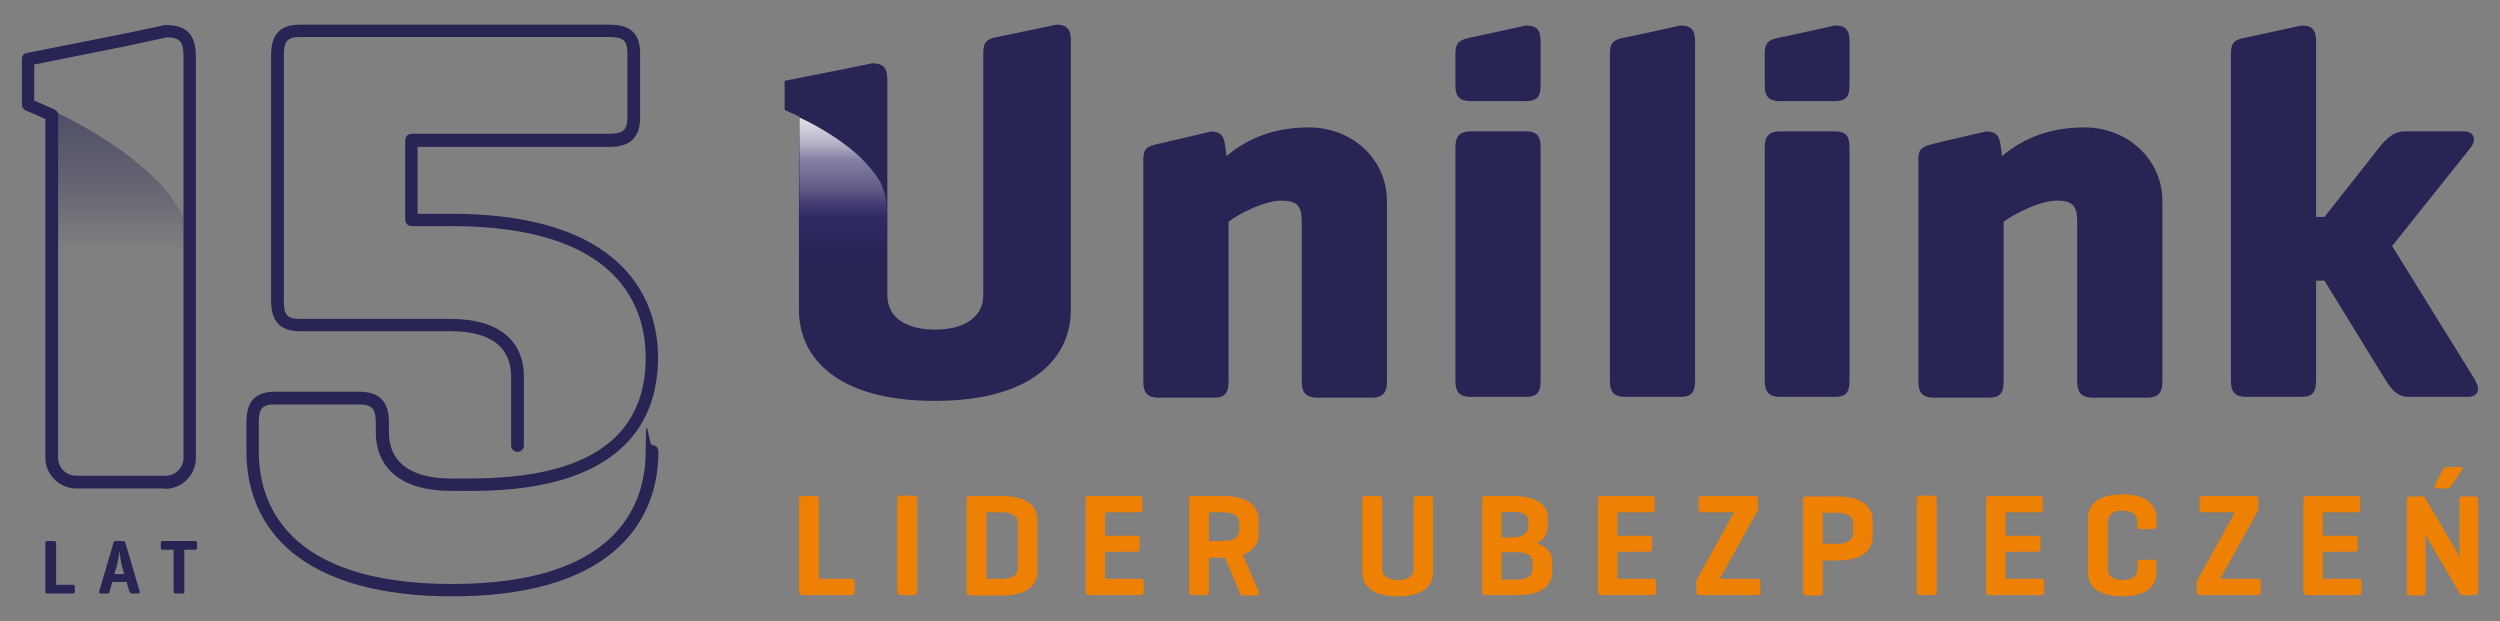
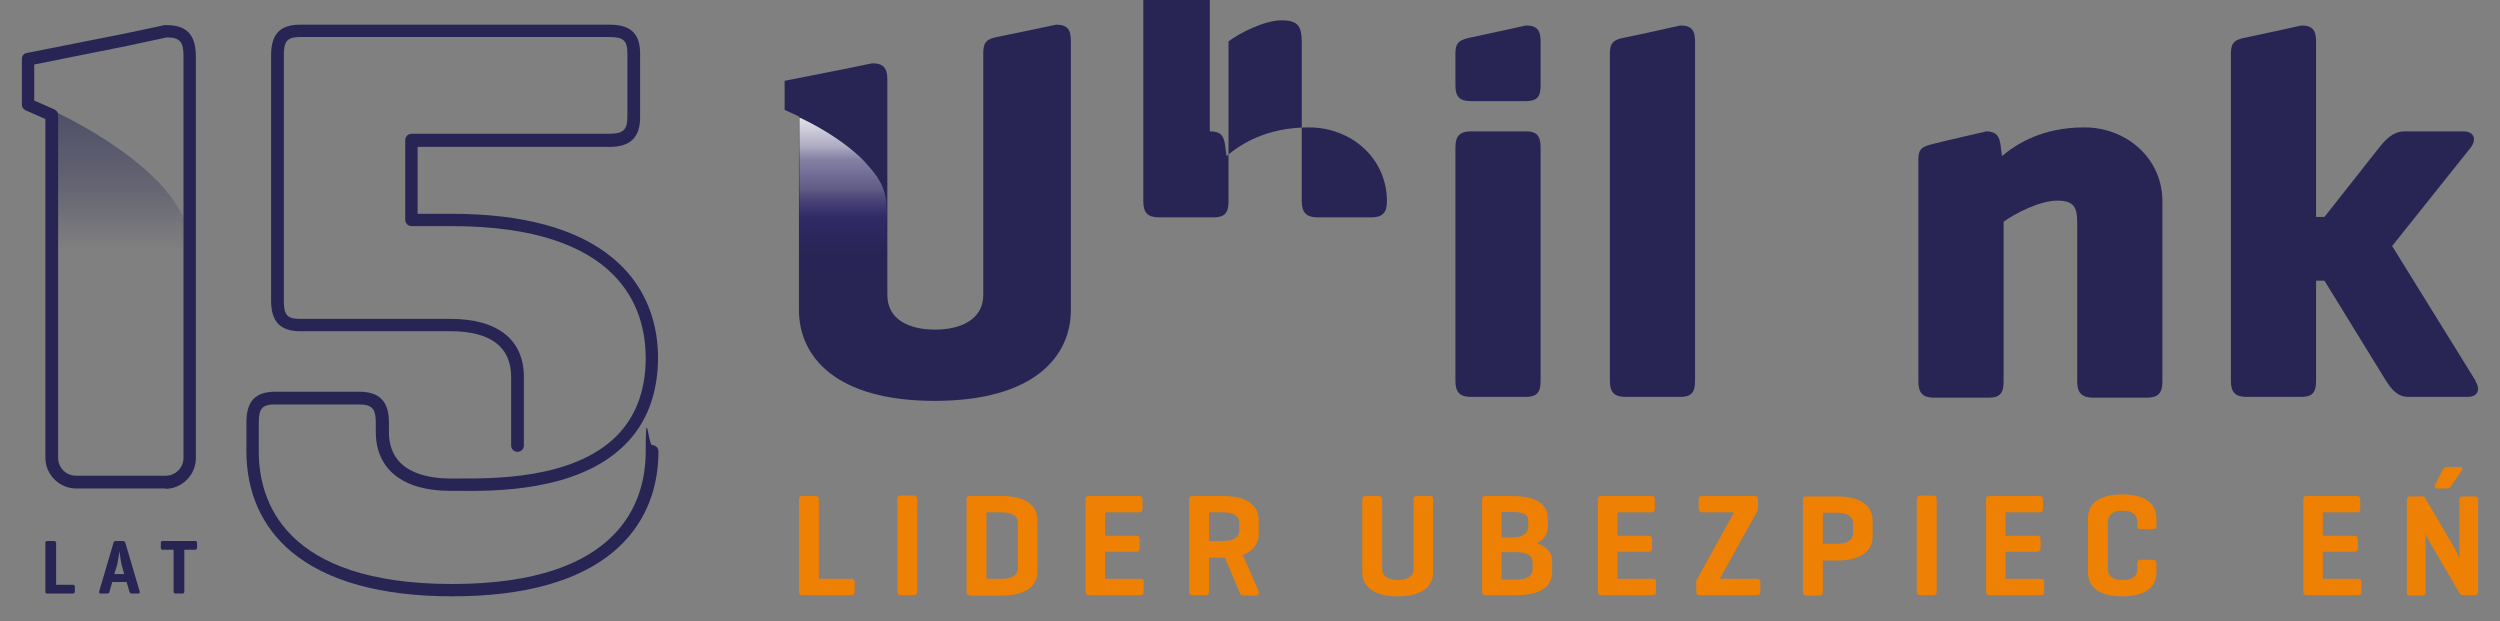
<svg xmlns="http://www.w3.org/2000/svg" version="1.1" viewBox="0 0 628 156">
  <rect x="0" y="0" width="628" height="156" fill="#808080" stroke="none" />
  <defs>
    <style>
      .st0 {
        fill: #fff;
      }

      .st1 {
        isolation: isolate;
      }

      .st2 {
        fill: #282454;
      }

      .st3 {
        fill: url(#Gradient_bez_nazwy_4);
      }

      .st4 {
        fill: #ee8004;
      }

      .st5 {
        fill: url(#linear-gradient);
        mix-blend-mode: multiply;
      }
    </style>
    <linearGradient id="Gradient_bez_nazwy_4" data-name="Gradient bez nazwy 4" x1="211.7" y1="29.3" x2="211.7" y2="65.3" gradientUnits="userSpaceOnUse">
      <stop offset="0" stop-color="#fff" />
      <stop offset="0" stop-color="#e4e4eb" />
      <stop offset=".2" stop-color="#b1aec4" />
      <stop offset=".3" stop-color="#8480a4" />
      <stop offset=".5" stop-color="#625c88" />
      <stop offset=".6" stop-color="#453f75" />
      <stop offset=".7" stop-color="#302b65" />
      <stop offset=".9" stop-color="#2a2559" />
      <stop offset="1" stop-color="#282454" />
    </linearGradient>
    <linearGradient id="linear-gradient" x1="30.7" y1="1" x2="30.7" y2="77.9" gradientUnits="userSpaceOnUse">
      <stop offset="0" stop-color="#272654" />
      <stop offset=".3" stop-color="#272654" stop-opacity=".6" />
      <stop offset=".6" stop-color="#272654" stop-opacity=".3" />
      <stop offset=".8" stop-color="#272654" stop-opacity="0" />
      <stop offset="1" stop-color="#272654" stop-opacity="0" />
    </linearGradient>
  </defs>
  <g class="st1">
    <g id="Warstwa_1">
      <g>
        <g>
          <path class="st2" d="M200.7,29.3v35.7h0v12.9c0,11.5,9,22.8,34.1,22.8s34.2-11.3,34.2-22.8V10.2c0-2.8-.9-4-3.7-4,0,0-10.8,2.3-14.4,3-2.8.5-3.9,1.2-3.9,4v60.9c0,6.1-5.6,8.7-12.1,8.7s-12-2.5-12-8.7v-8.9h0v-13.5h0v-31.8c0-2.8-1-4-3.8-4,0,0-3,.6-6.3,1.3l-15.7,3.1v7.3s1.8.8,3.7,1.7Z" />
          <path class="st3" d="M200.7,65.3h22v-13.6c0-.7-.1-1.3-.2-2h0c-.1-.7-.3-1.3-.5-1.9,0,0,0,0,0,0-.2-.6-.5-1.2-.7-1.7,0,0,0-.2-.1-.2-.3-.5-.6-1-.9-1.5,0-.1-.2-.3-.3-.4-.3-.4-.6-.8-.9-1.2-.2-.2-.3-.4-.5-.6-.3-.3-.5-.6-.8-.9-.3-.3-.5-.6-.8-.9-.2-.2-.4-.4-.6-.6-.4-.4-.8-.8-1.2-1.1,0,0-.2-.1-.2-.2-4.7-4.1-10.5-7.3-14.2-9v36h0Z" />
        </g>
-         <path class="st2" d="M303.9,33c2.8,0,3.6,1.1,3.9,3.9l.3,2.3c3.7-3.1,10.1-7.2,20.7-7.2s19.6,7.7,19.6,18.6v45.3c0,2.8-1.1,4-3.9,4h-13.5c-2.8,0-4-1.2-4-4v-39.8c0-4.1-.8-5.7-5.1-5.7s-10.7,3.3-13.3,5.3v40.2c0,2.8-.9,4-3.7,4h-13.8c-2.8,0-3.9-1.2-3.9-4v-55.9c0-2.8,1.1-3.3,3.9-3.9,3.2-.7,12.8-3,12.8-3" />
+         <path class="st2" d="M303.9,33c2.8,0,3.6,1.1,3.9,3.9l.3,2.3c3.7-3.1,10.1-7.2,20.7-7.2s19.6,7.7,19.6,18.6c0,2.8-1.1,4-3.9,4h-13.5c-2.8,0-4-1.2-4-4v-39.8c0-4.1-.8-5.7-5.1-5.7s-10.7,3.3-13.3,5.3v40.2c0,2.8-.9,4-3.7,4h-13.8c-2.8,0-3.9-1.2-3.9-4v-55.9c0-2.8,1.1-3.3,3.9-3.9,3.2-.7,12.8-3,12.8-3" />
        <path class="st2" d="M387,21.5c0,2.8-.9,3.9-3.7,3.9h-13.8c-2.8,0-3.9-1.1-3.9-3.9v-8.1c0-2.8,1.1-3.4,3.9-4,3.5-.7,13.8-3,13.8-3,2.8,0,3.7,1.2,3.7,4v11.1ZM387,95.7c0,2.8-.9,4-3.7,4h-13.8c-2.8,0-3.9-1.2-3.9-4v-58.7c0-2.8,1.1-4,3.9-4h13.8c2.8,0,3.7,1.2,3.7,4v58.7Z" />
        <path class="st2" d="M425.8,95.7c0,2.8-.9,4-3.7,4h-13.8c-2.8,0-3.9-1.2-3.9-4V13.4c0-2.8,1.1-3.5,3.9-4,3.6-.7,13.8-3,13.8-3,2.8,0,3.7,1.2,3.7,4v85.3Z" />
-         <path class="st2" d="M464.6,21.5c0,2.8-.9,3.9-3.7,3.9h-13.7c-2.8,0-3.9-1.1-3.9-3.9v-8.1c0-2.8,1.1-3.5,3.9-4,3.5-.7,13.7-3,13.7-3,2.8,0,3.7,1.2,3.7,4v11.1ZM464.6,95.7c0,2.8-.9,4-3.7,4h-13.7c-2.8,0-3.9-1.2-3.9-4v-58.7c0-2.8,1.1-4,3.9-4h13.7c2.8,0,3.7,1.2,3.7,4v58.7Z" />
        <path class="st2" d="M498.7,33c2.8,0,3.6,1.1,3.9,3.9l.3,2.3c3.7-3.1,10.2-7.2,20.7-7.2s19.6,7.7,19.6,18.6v45.3c0,2.8-1.1,4-3.9,4h-13.5c-2.8,0-4-1.2-4-4v-39.8c0-4.1-.8-5.7-5.1-5.7s-10.7,3.3-13.4,5.3v40.2c0,2.8-.9,4-3.7,4h-13.8c-2.8,0-3.9-1.2-3.9-4v-55.9c0-2.8,1.1-3.2,3.9-3.9,3.1-.8,12.8-3,12.8-3" />
        <path class="st2" d="M621.8,95.7c1.3,2,.8,4-2,4h-14.8c-2.8,0-4.3-2-5.6-4l-15.5-25.2h-2.1v25.2c0,2.8-.9,4-3.7,4h-13.8c-2.8,0-3.9-1.2-3.9-4V13.4c0-2.8,1.1-3.5,3.9-4,3.5-.7,13.8-3,13.8-3,2.8,0,3.7,1.2,3.7,4v44.1h2.1l13.8-17.5c1.6-2,3.5-4,6.3-4h14.8c2.8,0,3.3,2.1,1.9,4l-19.8,24.8,21,33.9Z" />
        <path class="st0" d="M222.5,49.7h0s0,0,0,0" />
        <g>
          <path class="st4" d="M205.6,145.4h8.2c.6,0,.9.2.9.9v2.3c0,.7-.3.9-.9.9h-12.3c-.6,0-.8-.3-.8-1v-23c0-.7.2-.9.9-.9h3.2c.7,0,.9.3.9.9v19.9h0Z" />
          <path class="st4" d="M230.4,148.5c0,.7-.2,1-.9,1h-3.2c-.7,0-.9-.3-.9-1v-23c0-.7.2-1,.9-1h3.2c.7,0,.9.3.9,1v23Z" />
          <path class="st4" d="M243.6,149.5c-.6,0-.8-.3-.8-1v-23c0-.7.2-.9.9-.9h8c6.6,0,8.9,2.9,8.9,6v13c0,3.1-2.3,6-8.9,6h-8.1ZM247.8,128.7v16.7h3.9c2.5,0,4-.9,4-2.8v-11.2c0-1.8-1.5-2.7-4-2.7h-3.9Z" />
          <path class="st4" d="M273.6,149.5c-.7,0-.9-.3-.9-1v-23c0-.7.2-.9.9-.9h12.5c.6,0,.9.2.9.9v2.3c0,.7-.3.9-.9.9h-8.5v5.9h7.8c.7,0,.9.2.9.9v2.2c0,.6-.3.9-.9.9h-7.8v6.8h8.8c.7,0,.9.2.9.9v2.3c0,.7-.3.9-.9.9h-12.9Z" />
          <path class="st4" d="M303.7,140v8.5c0,.7-.2,1-.9,1h-3.2c-.7,0-.9-.3-.9-1v-23c0-.7.2-.9.9-.9h7.7c6.6,0,8.9,2.9,8.9,6v3.5c0,2.1-1.1,4.2-4,5.3l4,9.2c.2.6-.2,1-.8,1h-3.2c-.5,0-.7-.4-.9-1l-3.6-8.5h-3.8ZM303.7,128.7v7.2h3.6c2.5,0,4-.9,4-2.8v-1.7c0-1.8-1.5-2.7-4-2.7h-3.6Z" />
          <path class="st4" d="M347.2,142.9c0,1.8,1.5,2.8,3.9,2.8s4-.9,4-2.8v-17.4c0-.7.2-.9.9-.9h3.2c.7,0,.8.3.8.9v18.3c0,3.1-2.3,6-8.9,6s-8.9-2.9-8.9-6v-18.3c0-.7.3-.9.9-.9h3.2c.6,0,.9.3.9.9v17.4h0Z" />
          <path class="st4" d="M373.2,149.5c-.7,0-.9-.3-.9-1v-23c0-.7.2-.9.9-.9h6.7c6.6,0,8.9,2.5,8.9,5.5v2.2c0,1.8-.8,3.2-2.8,4.1,2.5.9,3.9,2.4,3.9,4.4v2.9c0,3.1-2.2,5.8-8.9,5.8h-7.8ZM377.2,128.6v6.4h2.8c2.3,0,3.9-.9,3.9-2.8v-1.3c0-1.8-1.5-2.3-4-2.3h-2.6ZM377.2,138.7v6.9h3.8c2.5,0,4-.9,4-2.7v-1.7c0-1.6-1.5-2.5-4-2.5h-3.8Z" />
          <path class="st4" d="M402.3,149.5c-.7,0-.9-.3-.9-1v-23c0-.7.2-.9.9-.9h12.5c.6,0,.9.2.9.9v2.3c0,.7-.3.9-.9.9h-8.5v5.9h7.8c.7,0,.9.2.9.9v2.2c0,.6-.3.9-.9.9h-7.8v6.8h8.8c.7,0,.9.2.9.9v2.3c0,.7-.3.9-.9.9h-12.9Z" />
          <path class="st4" d="M440.7,124.6c.7,0,.9.2.9.9v2.3c0,.3-.1.5-.2.7l-9.4,16.9h9.3c.6,0,.9.2.9.9v2.3c0,.7-.3.9-.9.9h-14.3c-.7,0-.9-.3-.9-.9v-2.3c0-.3,0-.5.1-.6l9.4-17h-8c-.6,0-.9-.3-.9-.9v-2.3c0-.7.3-.9.9-.9h13Z" />
          <path class="st4" d="M457.9,140.7v7.9c0,.7-.2,1-.9,1h-3.2c-.7,0-.9-.3-.9-1v-23c0-.7.2-.9.9-.9h7.7c6.6,0,8.9,2.9,8.9,6v4.1c0,3.1-2.2,6-8.9,6h-3.6ZM457.9,128.7v7.9h3.6c2.5,0,4-.9,4-2.7v-2.4c0-1.8-1.5-2.7-4-2.7h-3.6Z" />
          <path class="st4" d="M486.5,148.5c0,.7-.2,1-.9,1h-3.2c-.7,0-.9-.3-.9-1v-23c0-.7.2-1,.9-1h3.2c.7,0,.9.3.9,1v23Z" />
          <path class="st4" d="M499.8,149.5c-.7,0-.9-.3-.9-1v-23c0-.7.2-.9.9-.9h12.5c.6,0,.9.2.9.9v2.3c0,.7-.3.9-.9.9h-8.5v5.9h7.8c.7,0,1,.2,1,.9v2.2c0,.6-.3.9-1,.9h-7.8v6.8h8.8c.7,0,.9.2.9.9v2.3c0,.7-.3.9-.9.9h-12.9Z" />
          <path class="st4" d="M541.7,143.8c0,3.1-2,6-8.6,6s-8.6-2.9-8.6-6v-13.6c0-3.1,2-6,8.6-6s8.6,2.9,8.6,6v1.8c0,.7-.2.9-.9.9h-3c-.7,0-.9-.2-.9-.9v-.9c0-1.8-1.3-2.8-3.7-2.8s-3.7.9-3.7,2.8v11.8c0,1.8,1.2,2.8,3.7,2.8s3.7-.9,3.7-2.8v-1.4c0-.7.3-.9.9-.9h3c.6,0,.9.3.9.9v2.3Z" />
-           <path class="st4" d="M566.3,124.6c.7,0,1,.2,1,.9v2.3c0,.3-.1.5-.2.7l-9.4,16.9h9.3c.6,0,.9.2.9.9v2.3c0,.7-.3.9-.9.9h-14.3c-.7,0-.9-.3-.9-.9v-2.3c0-.3,0-.5.2-.6l9.4-17h-8c-.6,0-.9-.3-.9-.9v-2.3c0-.7.3-.9.9-.9h13Z" />
          <path class="st4" d="M579.5,149.5c-.7,0-.9-.3-.9-1v-23c0-.7.2-.9.9-.9h12.5c.6,0,.9.2.9.9v2.3c0,.7-.3.9-.9.9h-8.5v5.9h7.8c.7,0,1,.2,1,.9v2.2c0,.6-.3.9-1,.9h-7.8v6.8h8.8c.7,0,.9.2.9.9v2.3c0,.7-.3.9-.9.9h-12.9Z" />
          <path class="st4" d="M622.5,148.6c0,.6-.2.9-.9.9h-2.9c-.5,0-.7-.1-.8-.4l-7.1-12.1c-1-1.6-1.4-2.8-1.5-2.9v14.6c0,.6-.2.9-.9.9h-2.9c-.7,0-.9-.3-.9-.9v-23.1c0-.6.2-.9.9-.9h2.9c.4,0,.6.1.8.4l7.4,12.6c.6,1,1.2,2.4,1.2,2.6v-14.7c0-.6.2-.9.9-.9h2.9c.7,0,.9.3.9.9v23.1h0ZM615.8,122.1c-.2.3-.5.6-1.2.6h-2.4c-.5,0-.8-.3-.5-.9l1.8-3.6c.3-.6.6-.9,1.2-.9h3.2c.7,0,.8.4.5.9l-2.7,3.9Z" />
        </g>
        <path class="st5" d="M13.3,84.5h34.9v-21.5c0-1.1-.2-2.1-.4-3.1,0,0,0,0,0,0-.2-1-.5-2-.8-2.9,0,0,0-.1,0-.1-.3-.9-.7-1.8-1.1-2.7,0-.1-.1-.3-.2-.3-.4-.8-.9-1.6-1.4-2.4-.1-.2-.3-.4-.4-.6-.4-.7-.9-1.3-1.4-2-.3-.3-.5-.6-.8-1-.4-.5-.8-1-1.3-1.5-.4-.5-.8-.9-1.3-1.3-.3-.3-.6-.6-.9-.9-.6-.6-1.3-1.2-1.9-1.8-.1-.1-.2-.2-.4-.3-7.5-6.5-16.7-11.5-22.6-14.3v56.9Z" />
        <g>
          <path class="st2" d="M14,146.9h4.3c.3,0,.5.1.5.5v1.2c0,.3-.2.5-.5.5h-6.5c-.3,0-.4-.2-.4-.5v-12.2c0-.3.1-.5.5-.5h1.7c.3,0,.5.2.5.5v10.5Z" />
          <path class="st2" d="M30.9,135.9c.3,0,.5.2.6.5l3.6,12.2c0,.3,0,.5-.3.5h-1.7c-.3,0-.5-.2-.6-.5l-.7-2.4h-3.6l-.7,2.4c0,.3-.2.5-.6.5h-1.6c-.3,0-.5-.2-.4-.5l3.6-12.2c0-.3.3-.5.6-.5h1.7ZM30.6,142c-.3-.8-.5-3.3-.6-3.5,0,.3-.4,2.7-.6,3.5l-.7,2.2h2.5l-.6-2.1Z" />
          <path class="st2" d="M49,135.9c.3,0,.5.1.5.5v1.2c0,.3-.2.5-.5.5h-2.7v10.5c0,.3-.1.5-.5.5h-1.7c-.3,0-.5-.2-.5-.5v-10.5h-2.7c-.3,0-.5-.1-.5-.5v-1.2c0-.3.1-.5.5-.5h8.1Z" />
        </g>
        <path class="st2" d="M113.7,149.8c-18,0-31.6-3.8-40.5-11.2-7.4-6.2-11.3-14.9-11.3-25.2v-7.3c0-5.3,2.2-7.7,7.3-7.7h21c5.1,0,7.5,2.4,7.5,7.7v2.4c0,9.6,8.5,11.7,15.5,11.7s1.1,0,1.8,0c8.6,0,28.8.3,39.8-10.6,4.8-4.8,7.3-11.2,7.4-19.2,0-.2,0-.3,0-.5,0-12.4-6.3-33.1-48.8-33.1h-10c-.9,0-1.6-.7-1.6-1.6v-20c0-.9.7-1.6,1.6-1.6h49.7c3.5,0,4.5-1,4.5-4.3v-15.9c0-3.2-1-4.1-4.5-4.1h-77.7c-3.2,0-4.1,1-4.1,4.5v61.8c0,3.6.9,4.5,4.1,4.5h37.7c11.9,0,18.5,5.2,18.5,14.6v17.2c0,.9-.7,1.6-1.6,1.6s-1.6-.7-1.6-1.6v-17.2c0-7.6-5.2-11.5-15.3-11.5h-37.7c-5,0-7.3-2.4-7.3-7.7V13.9c0-5.3,2.2-7.7,7.3-7.7h77.7c5.3,0,7.7,2.2,7.7,7.3v15.9c0,5.1-2.4,7.5-7.7,7.5h-48.2v16.8h8.4c18,0,31.7,3.7,40.6,11.1,7.3,6,11.2,14.5,11.4,24.4,0,.2,0,.3,0,.5,0,9.1-2.8,16.6-8.4,22.1-11.9,11.8-33,11.6-42,11.5-.7,0-1.3,0-1.8,0-11.9,0-18.7-5.4-18.7-14.8v-2.4c0-3.5-1-4.5-4.3-4.5h-21c-3.2,0-4.1,1-4.1,4.5v7.3c0,12.4,6.3,33.3,48.6,33.3s48.6-20.8,48.6-33.3.7-1.6,1.6-1.6,1.6.7,1.6,1.6c0,10.3-3.9,19-11.3,25.2-8.8,7.4-22.5,11.2-40.5,11.2Z" />
        <path class="st2" d="M41.6,122.7h-22.5c-4.2,0-7.7-3.5-7.7-7.7V29.9l-5-2.2c-.6-.3-.9-.8-.9-1.4v-11.5c0-.8.5-1.4,1.3-1.5l24.7-4.9c5.2-1.1,9.9-2.1,9.9-2.1.1,0,.2,0,.3,0,5.2,0,7.5,2.4,7.5,7.9v100.9c0,4.2-3.5,7.7-7.7,7.7ZM8.7,25.3l5,2.2c.6.3.9.8.9,1.4v86.1c0,2.5,2,4.5,4.5,4.5h22.5c2.5,0,4.5-2,4.5-4.5V14.1c0-3.6-.9-4.7-4.2-4.7-.9.2-5.1,1.1-9.8,2.1l-23.5,4.7v9.2Z" />
      </g>
    </g>
  </g>
</svg>